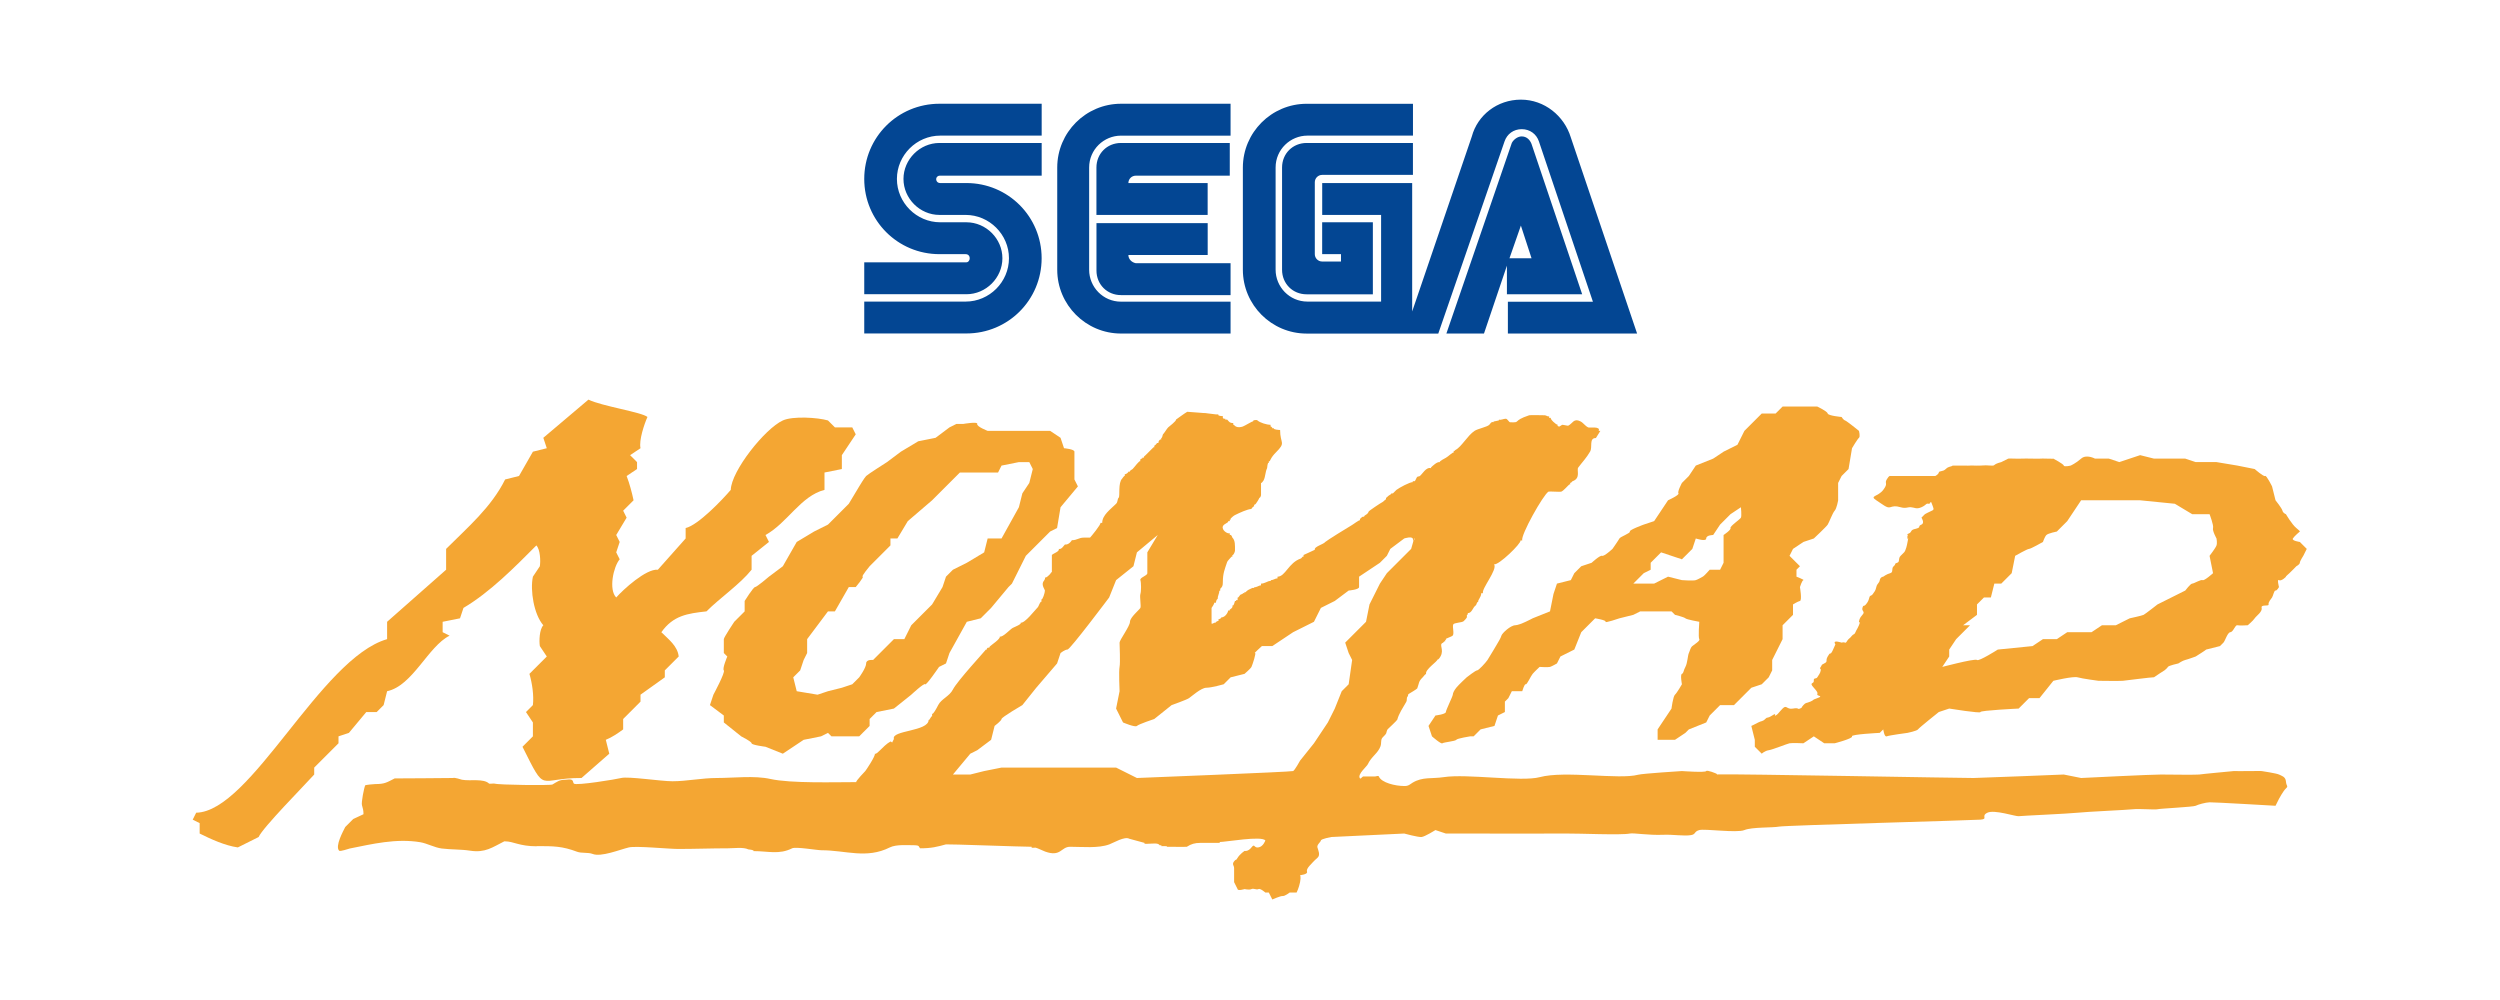
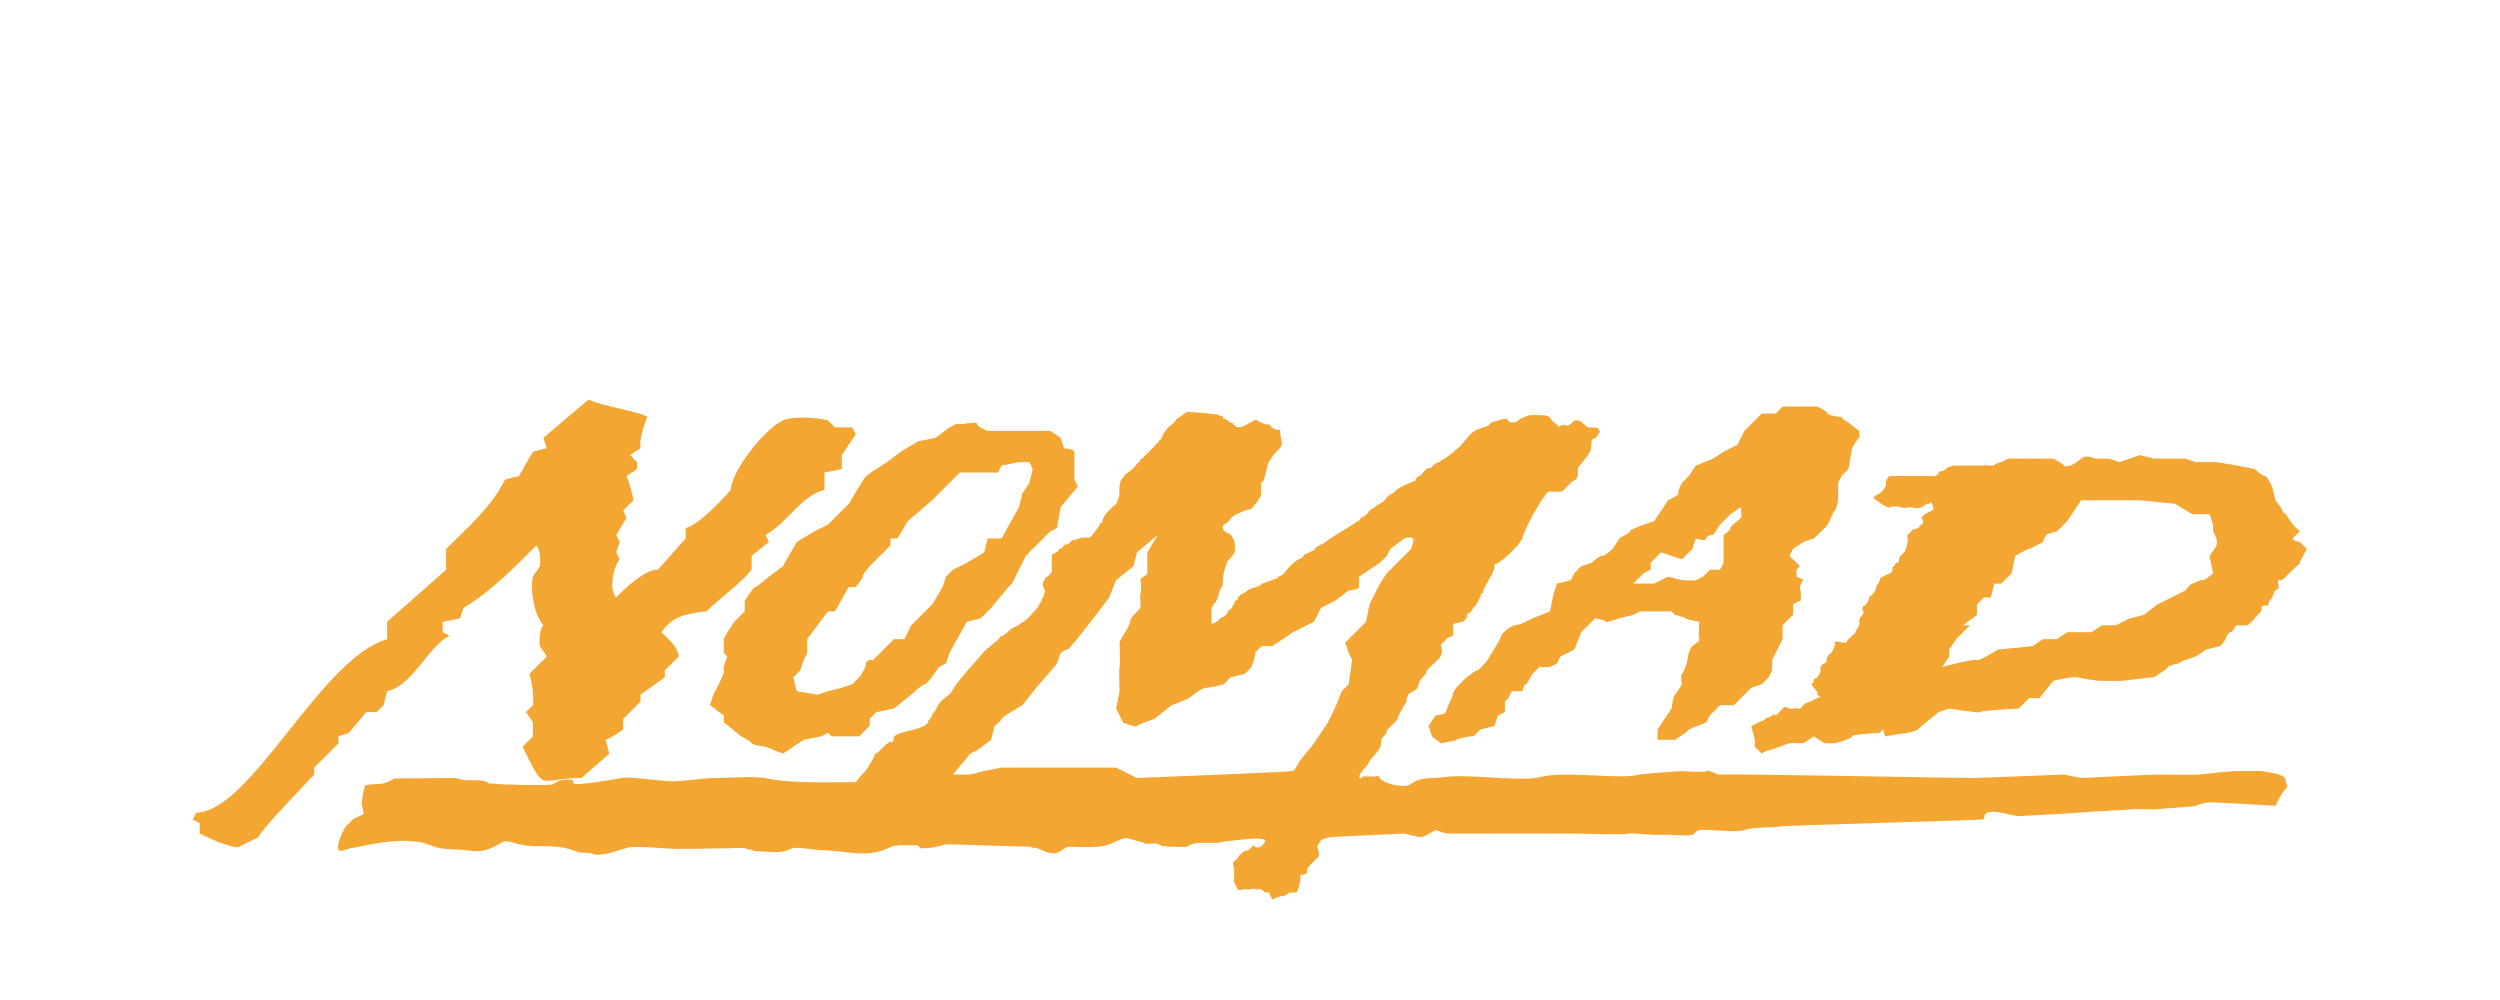
<svg xmlns="http://www.w3.org/2000/svg" xmlns:ns1="http://sodipodi.sourceforge.net/DTD/sodipodi-0.dtd" xmlns:ns2="http://www.inkscape.org/namespaces/inkscape" viewBox="0 0 1200 480" height="480" width="1200" xml:space="preserve" id="svg2" version="1.1" ns1:docname="nomad_v2.svg" ns2:version="1.4 (86a8ad7, 2024-10-11)">
  <ns1:namedview id="namedview1" pagecolor="#ffffff" bordercolor="#000000" borderopacity="0.25" ns2:showpageshadow="2" ns2:pageopacity="0.0" ns2:pagecheckerboard="true" ns2:deskcolor="#d1d1d1" ns2:zoom="1.2922986" ns2:cx="417.86008" ns2:cy="347.05601" ns2:window-width="3840" ns2:window-height="2066" ns2:window-x="-11" ns2:window-y="-11" ns2:window-maximized="1" ns2:current-layer="svg2" />
  <defs id="defs6" />
  <g transform="matrix(1.333,0,0,-1.333,92.5,431.758)" id="g10" ns2:label="Nomad">
    <path id="path14" style="display:inline;fill:#f4a633;fill-opacity:1;fill-rule:nonzero;stroke:none;stroke-width:0.1" d="M 70,93.75 V 100 l 21.25,18.75 v 7.5 c 7.8,7.8 16.25,14.95 21.25,25 l 5,1.25 5,8.75 5,1.25 -1.25,3.75 16.25,13.75 c 4.813,-2.363 19.213,-4.5 21.25,-6.25 -1.125,-2.475 -3.125,-8.425 -2.5,-11.25 L 157.5,160 160,157.5 V 155 l -3.75,-2.5 c 1.075,-2.825 1.863,-5.8 2.5,-8.75 L 155,140 l 1.25,-2.5 -3.75,-6.25 1.25,-2.5 -1.25,-3.75 1.25,-2.5 c -2.288,-2.675 -4.025,-10.975 -1.25,-13.75 2.45,2.788 10.762,10.413 15,10 l 10,11.25 v 3.75 c 4.537,1.038 13.425,10.413 16.25,13.75 0.175,6.8 12.313,22.075 18.75,25 3.6,1.638 12.55,1.075 16.25,0 l 2.5,-2.5 h 6.25 l 1.25,-2.5 -5,-7.5 v -5 l -6.25,-1.25 v -6.25 c -8.588,-2.212 -13.35,-11.912 -21.25,-16.25 l 1.25,-2.5 -6.25,-5 v -5 c -4.213,-5.262 -11.375,-10.125 -16.25,-15 -6.925,-0.775 -11.95,-1.487 -16.25,-7.5 2.512,-2.512 5.85,-4.938 6.25,-8.75 l -5,-5 V 80 l -8.75,-6.25 v -2.5 L 155,65 v -3.75 c -1.912,-1.412 -4.025,-2.85 -6.25,-3.75 l 1.25,-5 -10,-8.75 C 124.013,43.825 127.463,37.575 118.75,55 l 3.75,3.75 v 5 l -2.5,3.75 2.5,2.5 c 0.388,3.537 -0.263,7.862 -1.25,11.25 l 6.25,6.25 -2.5,3.75 c -0.3,1.812 -0.163,6.025 1.25,7.5 -3.4,3.9 -4.8,12.6 -3.75,17.5 L 125,120 c 0.3,1.813 0.163,6.025 -1.25,7.5 -7.737,-7.775 -16.7,-16.875 -26.25,-22.5 L 96.25,101.25 90,100 V 96.25 L 92.5,95 C 84.775,91.175 79.213,76.95 70,75 l -1.25,-5 -2.5,-2.5 H 62.5 L 56.25,60 52.5,58.75 v -2.5 L 43.75,47.5 V 45 C 40.55,41.426 25.062,25.737 23.75,22.5 l -7.5,-3.75 c -4.588,0.649 -9.65,2.963 -13.75,5 V 27.5 L 0,28.75 1.25,31.25 C 20.987,31.625 46.013,86.825 70,93.75" ns2:label="N" />
    <path id="path16" style="fill:#f4a633;fill-opacity:1;fill-rule:nonzero;stroke:none;stroke-width:0.1" d="m 217.5,75 -1.25,5 2.5,2.5 1.25,3.75 1.25,2.5 v 5 l 7.5,10 h 2.5 l 5,8.75 h 2.5 c 0,0 3.125,3.75 2.5,3.75 -0.625,0 2.5,3.75 2.5,3.75 l 3.75,3.75 3.75,3.75 v 2.5 h 2.5 l 3.75,6.25 8.75,7.5 3.75,3.75 6.25,6.25 h 8.75 5 l 1.25,2.5 6.25,1.25 h 3.75 l 1.25,-2.5 -1.25,-5 -2.5,-3.75 -1.25,-5 -6.25,-11.25 h -5 l -1.25,-5 -6.25,-3.75 -5,-2.5 -2.5,-2.5 -1.25,-3.75 -3.75,-6.25 -3.75,-3.75 -3.75,-3.75 -2.5,-5 H 252.5 L 248.75,90 245,86.25 c 0,0 -2.5,0.312 -2.5,-1.25 0,-1.562 -2.5,-5 -2.5,-5 l -2.5,-2.5 -3.75,-1.25 -5,-1.25 -3.75,-1.25 z m -31.25,-5 5,-3.75 v -2.5 l 6.25,-5 c 0,0 3.75,-1.875 3.75,-2.5 0,-0.625 5,-1.25 5,-1.25 l 6.25,-2.5 3.75,2.5 3.75,2.5 6.25,1.25 2.5,1.25 1.25,-1.25 h 10 l 3.75,3.75 V 65 l 2.5,2.5 6.25,1.25 6.25,5 c 0,0 4.688,4.375 5,3.75 0.313,-0.625 5,6.25 5,6.25 l 2.5,1.25 1.25,3.75 6.25,11.25 5,1.25 3.75,3.75 6.25,7.5 1.25,1.25 1.25,2.5 3.75,7.5 6.25,6.25 2.5,2.5 2.5,1.25 1.25,7.5 6.25,7.5 -1.25,2.5 v 10 c 0,0.938 -3.75,1.25 -3.75,1.25 l -1.25,3.75 -3.75,2.5 h -22.5 c 0,0 -4.062,1.563 -3.75,2.5 0.313,0.938 -5,0 -5,0 H 275 l -2.5,-1.25 -5,-3.75 -6.25,-1.25 -6.25,-3.75 -5,-3.75 c 0,0 -6.875,-4.375 -7.5,-5 -0.625,-0.625 -2.5,-3.75 -2.5,-3.75 l -3.75,-6.25 -7.5,-7.5 -5,-2.5 -6.25,-3.75 -5,-8.75 -5,-3.75 c 0,0 -4.375,-3.75 -5,-3.75 -0.625,0 -3.75,-5 -3.75,-5 v -3.75 L 195,100 c 0,0 -3.75,-5.625 -3.75,-6.25 v -5 l 1.25,-1.25 c 0,0 -1.875,-4.375 -1.25,-5 0.625,-0.625 -3.75,-8.75 -3.75,-8.75 L 186.25,70" ns2:label="O" />
    <path id="path22" style="fill:#f4a633;fill-opacity:1;fill-rule:nonzero;stroke:none;stroke-width:0.1" d="m 439.412,129.6 c -0.012,-0.45 0.038,-0.612 0.125,-0.6 0.25,0.813 0.463,1.388 0.463,1 0,-0.162 -0.301,-0.987 -0.463,-1 -0.362,-1.15 -0.787,-2.75 -0.787,-2.75 l -8.75,-8.75 -2.5,-3.75 -3.75,-7.5 -1.25,-6.25 -7.5,-7.5 1.25,-3.75 1.25,-2.5 -1.25,-8.75 -2.5,-2.5 -2.5,-6.25 -2.5,-5 -5,-7.5 -5,-6.25 c 0,0 -1.875,-3.438 -2.5,-3.75 C 395.625,45.937 340,43.75 340,43.75 l -7.5,3.75 h -22.5 -13.75 -5 L 285,46.25 280,45 h -6.25 l 6.25,7.5 2.5,1.25 5,3.75 1.25,5 c 0,0 2.5,1.875 2.5,2.5 0,0.625 7.5,5 7.5,5 l 5,6.25 7.5,8.75 1.25,3.75 c 0,0 1.563,1.25 2.5,1.25 0.938,0 15,18.75 15,18.75 l 2.5,6.25 6.25,5 1.25,5 7.5,6.25 -3.75,-6.25 v -5 -2.5 c 0,-0.937 -2.812,-1.562 -2.5,-2.5 0.313,-0.937 0.313,-4.062 0,-5 -0.312,-0.937 0.313,-4.375 0,-5 -0.312,-0.625 -3.75,-3.437 -3.75,-5 0,-1.562 -3.75,-6.562 -3.75,-7.5 0,-0.938 0.313,-7.188 0,-8.75 -0.312,-1.562 0,-8.75 0,-8.75 l -1.25,-6.25 2.5,-5 c 0,0 4.375,-1.875 5,-1.25 0.625,0.625 6.25,2.5 6.25,2.5 l 6.25,5 c 0,0 5.313,1.875 6.25,2.5 0.938,0.625 4.375,3.75 6.25,3.75 1.875,0 6.25,1.25 6.25,1.25 l 2.5,2.5 5,1.25 c 0,0 2.188,1.875 2.5,2.5 0.313,0.625 1.875,5.312 1.25,5 -0.625,-0.312 2.5,2.5 2.5,2.5 h 3.75 l 7.5,5 7.5,3.75 2.5,5 5,2.5 5,3.75 c 0,0 3.75,0.313 3.75,1.25 v 3.75 l 3.75,2.5 3.75,2.5 2.5,2.5 1.25,2.5 5,3.75 c 0,0 3.2,1.088 3.162,-0.4 z M 549.138,45.05 c 0.149,-0.113 0.061,-0.151 -0.388,-0.05 -0.1,0.024 0.037,0.037 0.388,0.05 z M 376.25,3.75 c 0.075,-0.762 2.5,0 2.5,0 0,0 1.75,-0.388 2.5,0 0.75,0.388 1.838,-0.388 2.5,0 0.662,0.388 2.5,-1.25 2.5,-1.25 h 1.25 L 388.75,0 c 0,0 2.988,1.337 3.75,1.25 0.762,-0.088 2.5,1.25 2.5,1.25 h 2.5 c 0,0 0.862,1.725 1.25,3.75 0.388,2.025 0,2.5 0,2.5 0,0 2.875,0.275 2.5,1.25 -0.375,0.975 1.25,2.5 1.25,2.5 0,0 1.338,1.525 2.5,2.5 1.162,0.975 0.275,2.763 0,3.75 -0.275,0.987 1.15,1.899 1.25,2.5 0.1,0.6 3.75,1.25 3.75,1.25 l 26.25,1.25 c 0,0 5.05,-1.375 6.25,-1.25 1.2,0.125 5,2.5 5,2.5 l 3.75,-1.25 H 460 c 0,0 31.074,-0.063 35,0 3.926,0.062 19.475,-0.637 22.5,0 1.375,0.287 6.65,-0.675 12,-0.449 3.737,0.148 7.525,-0.551 10.037,-0.114 C 541.35,23.5 540.55,24.45 542.5,25 c 1.95,0.55 13.563,-1.125 16.25,0 2.688,1.125 10.2,0.801 12.5,1.25 2.3,0.449 69.525,2.25 72.5,2.5 2.975,0.25 0,1.287 2.5,2.5 2.5,1.213 10.213,-1.4 11.25,-1.25 1.037,0.15 18.125,0.9 21.25,1.25 3.125,0.35 17.85,1 20,1.25 2.149,0.25 7.862,-0.25 8.75,0 0.888,0.25 12.988,0.825 13.75,1.25 0.762,0.425 3.563,1.2 5,1.25 1.438,0.05 23.75,-1.25 23.75,-1.25 l 1.25,2.5 c 0,0 1.513,2.837 2.5,3.75 0.987,0.912 0.125,0.725 0,2.5 -0.125,1.774 -1.699,2.075 -2.5,2.5 -0.801,0.425 -6.25,1.25 -6.25,1.25 0,0 -0.85,0.062 -3.75,0 -2.9,-0.063 -6.25,0 -6.25,0 0,0 -11.913,-1.113 -12.5,-1.25 -0.588,-0.137 -10.801,-0.037 -13.75,0 C 705.801,45.037 680,43.75 680,43.75 L 673.75,45 c 0,0 -29.338,-1.2 -32.5,-1.25 -3,-0.05 -85.513,1.513 -92.112,1.3 -0.513,0.387 -3.901,1.675 -4.138,1.2 -0.312,-0.613 -8.75,0 -8.75,0 0,0 -14.125,-0.888 -15.775,-1.325 -6.8,-1.837 -26.401,1.562 -35.4,-0.863 -6.637,-1.788 -26.188,1.3 -34.6,0 -4.325,-0.662 -7.625,0.188 -11.25,-2.025 -1.1,-0.675 -1.35,-1.175 -2.9,-1.175 -3.25,0 -8.237,1.163 -9.213,3.438 -0.187,0.425 -0.937,0 -1.412,0 h -4.288 c -0.611,-0.388 -0.862,-1.1 -1.175,-0.55 -0.812,1.412 2.513,4.112 2.888,4.925 1.35,2.887 3.65,3.912 4.612,6.562 0.338,0.912 0.013,2.063 0.55,2.888 0.238,0.375 1.313,1.25 1.476,1.725 0.137,0.362 0.237,1.163 0.55,1.475 0.087,0.087 3.349,3.137 3.437,3.438 0.625,2.299 1.975,4.174 3.2,6.337 0.45,0.775 0,1.475 0.55,2.025 0.213,0.212 0.05,0.712 0.313,0.862 0.65,0.363 3.049,1.838 3.125,2.026 0.812,2.174 0.362,2.399 2.037,4.062 0.138,0.149 0.951,1.25 1.163,1.099 -0.575,1.575 4.274,4.662 4.062,5.237 0.374,-0.162 0.975,0.862 1.1,1.088 1.45,2.537 -0.712,4.35 0.862,4.925 0.276,0.1 0.451,0.713 0.851,0.55 v 0.625 c 0.425,-0.425 0.312,0.312 0.312,0.312 0.15,0.138 2.05,0.787 2.35,1.088 0.7,0.7 -0.175,3.25 0.237,4.062 0.313,0.637 3.2,0.625 3.75,1.175 0.426,0.438 0.901,0.876 1.163,1.401 0.05,0.087 -0.187,1.362 0.313,0.862 v 0.625 c 1.537,0 1.762,2.088 2.899,2.813 0.25,0.162 0.438,1.487 0.851,1.175 -0.212,0.8 1.099,1.687 1.099,3.2 h 0.625 c -0.649,1.512 5.363,8.562 3.988,10.387 1.663,-0.412 9.887,7.587 9.525,8.6 h 0.625 c -0.675,1.8 7.6,16.513 9.45,17.575 0.263,0.15 4.124,-0.175 4.613,0 0.8,0.288 2.462,2.263 2.887,2.575 0.101,0.075 0.212,0.075 0.313,0 v 0.625 c 0.399,-0.175 0.587,0.45 0.862,0.55 3.075,1.113 1.362,4.025 2.037,4.925 1.426,1.913 2.988,3.5 4.288,5.775 0.912,1.588 -0.475,4.85 2.037,4.85 l 0.026,-0.025 1.612,2.6 h -0.625 c 0.888,1.763 -3.325,1.038 -3.75,1.25 -1.162,0.575 -1.75,1.663 -2.812,2.188 -2.425,1.212 -2.75,-0.75 -4.375,-1.563 -0.176,-0.087 -1.613,0.313 -2.188,0.313 l -0.975,-0.625 c -0.475,0 -0.937,0.275 -0.587,0.625 -0.675,0 -2.888,2.112 -2.5,2.5 h -0.625 v 0.625 c -0.375,-0.375 -1.038,0.312 -1.563,0.312 -0.75,0 -5.263,0.125 -5.625,0 -6.362,-2.125 -2.713,-2.675 -6.863,-2.525 -0.437,0.013 -0.949,1.275 -1.574,1.275 -0.838,0 -1.7,-0.575 -2.5,-0.312 0.599,-0.6 -2.401,-0.413 -1.875,-0.938 -0.875,0.288 -1.163,-0.537 -1.563,-0.937 -0.775,-0.776 -4.15,-1.413 -5.312,-2.188 -2.526,-1.675 -4.7,-5.787 -6.875,-6.875 -0.25,-0.125 -0.263,-0.5 -0.625,-0.312 v -0.625 c -0.276,0.275 -2.051,-1.488 -2.813,-1.875 -0.176,-0.088 -2.475,-1.275 -2.187,-1.563 -0.938,0.238 -2.651,-1.4 -3.125,-1.875 -0.088,-0.087 -0.088,-0.225 0,-0.312 -1.776,0.587 -3.163,-2.138 -4.063,-2.813 -0.312,-0.225 -0.625,-0.087 -0.937,-0.312 -0.313,-0.238 -0.614,-1.401 -0.938,-1.563 -0.05,-0.025 -1.074,0.137 -0.625,-0.312 -1.162,0 -4.863,-2 -5.937,-2.813 l -1.25,-1.25 h -0.625 c 0.2,-0.2 -0.475,-0.55 -0.625,-0.625 -0.6,-0.3 -1.075,-1.113 -1.25,-0.937 v -0.625 c -0.151,0.15 -0.838,-0.738 -1.25,-0.938 -0.663,-0.325 -4.913,-3.162 -5,-3.437 -0.35,-1.038 -1.038,-1.038 -1.563,-1.563 -0.088,-0.087 -0.088,-0.225 0,-0.312 -1.025,0.337 -1.238,-0.95 -1.562,-0.625 v -0.625 c -0.325,0.162 -2.55,-1.588 -3.125,-1.875 -0.637,-0.313 -9.175,-5.638 -9.375,-5.938 -0.55,-0.825 -4.125,-1.675 -3.75,-2.812 -1.038,-0.438 -3.988,-1.913 -4.063,-1.875 v -0.625 c -0.475,0.237 -0.6,-0.513 -0.937,-0.625 -4.463,-1.488 -5.6,-6.563 -8.438,-6.563 v -0.625 c -1.025,0 -1.35,-0.625 -2.5,-0.625 0.412,-0.412 -0.312,-0.312 -0.312,-0.312 -0.637,0 -1.864,-0.938 -3.125,-0.938 v -0.625 c -0.888,0 -1.613,-0.85 -2.5,-0.625 0.449,-0.45 -0.576,-0.287 -0.625,-0.312 -1.326,-0.663 -1.513,-0.575 -2.5,-1.563 0,0 -0.726,0.1 -0.313,-0.312 h -0.625 c 0.275,-0.276 -0.7,-0.388 -0.937,-0.625 -0.263,-0.263 -0.701,-1.175 -0.938,-0.938 v -0.937 h -0.625 c 0.413,-0.413 -0.312,-0.313 -0.312,-0.313 -0.063,-0.062 -0.438,-2.062 -0.938,-1.562 0.3,-0.913 -0.687,-1.313 -0.937,-1.563 -0.088,-0.087 -0.088,-0.225 0,-0.312 h -0.625 c 0.187,-0.188 -0.801,-2.5 -2.5,-2.5 0.25,-0.25 -0.776,-0.701 -0.938,-0.625 v -0.625 c -0.162,0.075 -1.187,-0.376 -0.937,-0.625 -0.601,0.2 -1.25,-0.625 -1.563,-0.312 v 4.375 1.25 c 0.087,0.088 1.1,1.563 0.938,1.875 h 0.625 c 0,0.275 0.324,1.55 0.625,1.25 0,1.35 0.625,1.975 0.625,3.125 0.462,-0.463 0.287,0.6 0.312,0.625 0.75,0.75 0.938,1.038 0.938,2.5 0,3.05 0.687,4.563 1.562,7.188 0.1,0.312 1.287,1.599 1.563,1.875 0.087,0.087 0.225,0.087 0.312,0 v 0.625 c 0.288,-0.288 0.938,1.087 0.938,1.562 0,1.975 0.112,3.638 -0.938,4.688 -0.05,0.05 -0.337,1.237 -0.937,0.937 v 0.625 c -0.851,-0.287 -2.963,1.125 -2.5,2.5 0.337,1 2.387,1.363 1.875,1.875 h 0.625 v 0.625 c 0.412,-0.412 0.312,0.313 0.312,0.313 0.375,0.375 1.05,1 1.563,1.25 1.574,0.787 4.612,2.187 5.937,2.187 -0.125,0.125 0.801,1.075 0.938,0.938 v 0.625 c 0.162,-0.163 0.462,0.15 0.625,0.312 0.075,0.075 1.337,1.912 1.25,2.188 0.275,-0.276 0.625,0.712 0.625,0.937 V 150 c 0.162,-0.162 0.775,0.613 0.937,0.938 0.688,1.362 0.575,3.037 1.25,4.375 0.063,0.125 0.137,2.362 0.625,1.875 v 0.625 c 0.275,-0.276 0.588,0.537 0.625,0.625 0.463,0.937 1.138,1.762 1.875,2.5 3.825,3.825 1.563,3.012 1.563,8.125 -0.263,0 -2.663,0.15 -2.188,0.625 h -0.625 c 0.137,0.137 -0.488,0.762 -0.625,0.625 v 0.625 c -1.412,0 -3.926,0.8 -4.687,1.562 -0.375,0.375 -1.938,0.063 -1.563,-0.312 -0.287,0.1 -3.1,-1.663 -3.75,-1.875 -0.787,-0.263 -1.75,-0.375 -2.5,0 -0.312,0.162 -0.787,0.775 -0.937,0.625 v 0.625 c -1.426,0 -1.6,0.662 -2.188,1.25 -0.025,0.025 -1.088,-0.151 -0.625,0.312 h -0.625 l -0.312,0.313 v 0.625 c -0.975,0 -1.963,0.225 -1.563,0.625 h -0.937 c -0.413,0 -5.4,0.7 -4.1,0.5 1.287,-0.188 -6.113,0.487 -6.213,0.437 -0.675,-0.337 -4.062,-2.812 -4.062,-2.812 0.237,-0.463 -2.651,-2.651 -2.813,-2.813 -0.538,-0.537 -1.275,-1.9 -1.875,-2.5 -0.125,-0.125 -0.288,-1.587 -0.625,-1.25 v -0.625 c -0.362,0.363 -1.3,-0.887 -0.937,-1.25 h -0.625 c 0.112,-0.112 -0.826,-1.05 -0.938,-0.937 v -0.625 c -0.087,0.087 -0.225,0.087 -0.312,0 L 343.125,160 c -0.2,-0.2 -0.812,-0.562 -0.625,-0.937 h -0.625 c 0.475,-0.475 -1.025,-0.063 -0.625,-1.25 -0.375,0.375 -2.012,-2.013 -2.812,-2.813 -0.113,-0.112 -1.226,-0.65 -0.938,-0.937 h -0.625 c 0.188,-0.188 -0.675,-0.938 -1.25,-0.938 V 152.5 c -0.2,0.2 -0.9,-0.9 -0.937,-0.937 -1.551,-1.551 -0.701,-6.325 -1.25,-6.875 C 332.9,144.15 333.2,143.2 332.5,142.5 c -2.037,-2.037 -5,-4.075 -5,-6.875 h -0.625 c 0.2,-0.6 -3.35,-4.912 -3.75,-5.312 h -2.187 c -1.9,0 -2.425,-0.938 -4.375,-0.938 0.037,-0.037 -0.95,-1.562 -2.188,-1.562 -0.125,0 -0.225,0.087 -0.312,0 -0.425,-0.425 -1.25,-1.875 -2.188,-1.563 0.325,-0.962 -1.875,-1.562 -2.5,-2.187 v -6.25 c -0.237,0.237 -0.45,-0.45 -0.625,-0.625 -0.425,-0.425 -1.337,-1.426 -1.875,-1.25 0.212,-0.638 -0.388,-1.088 -0.625,-1.563 -0.637,-1.275 0.625,-2.8 0.625,-3.125 0,-0.775 -0.862,-3.512 -1.25,-3.125 v -0.937 c -0.388,0.387 -1.038,-1.663 -1.25,-1.875 -1.062,-1.063 -4.812,-5.988 -6.25,-5.625 0.525,-0.525 -2.087,-1.513 -2.812,-1.875 -0.963,-0.488 -3.6,-3.487 -4.688,-3.125 0.288,-0.85 -2.988,-2.988 -3.437,-3.438 -0.163,-0.162 -0.475,-0.463 -0.313,-0.625 -1.187,0.4 -0.775,-1.1 -1.25,-0.625 -0.037,-0.188 -10.4,-11.412 -11.875,-14.375 -1.238,-2.463 -4.2,-3.4 -5.312,-5.625 -0.55,-1.113 -1.838,-3.475 -2.188,-3.125 v -0.938 c -0.337,0.337 -0.913,-1.587 -1.25,-1.25 0,-4.224 -13.55,-3.725 -12.5,-6.875 l -0.625,-1.25 c 0.162,-0.312 -0.4,0.425 -0.625,0.313 -1.25,-0.625 -2.812,-2.188 -4.062,-3.438 -0.301,-0.3 -1.188,-1.187 -1.563,-0.937 0.35,-0.7 -3.212,-6.025 -3.437,-6.25 -0.038,-0.037 -3.463,-3.588 -3.263,-3.987 -7.638,0 -23.55,-0.5 -30.912,1.137 -5.763,1.287 -13.263,0.35 -19.188,0.35 -5.588,0 -10.9,-1.175 -16.088,-1.175 -4.137,0 -15.987,1.824 -18.437,1.175 -1.7,-0.449 -16.237,-2.824 -17.037,-2.025 -0.301,0.3 -0.238,0.862 -0.538,1.163 -0.612,0.612 -1.725,0.237 -2.587,0.237 -2.138,0 -2.988,-0.787 -4.6,-1.713 -0.688,-0.399 -19.513,-0.162 -20.788,0.313 -0.288,0.1 -1.912,-0.125 -2.025,0 -1.962,1.95 -6.888,0.837 -9.775,1.4 C 96.725,43.175 94.25,44.037 93.75,43.75 93.2,43.675 72.8,43.625 72.737,43.6 c -2.849,-1.424 -3.5,-2.038 -7.037,-2.038 -0.513,0 -3.5,-0.288 -3.588,-0.462 C 61.712,40.301 60.663,34.963 60.938,33.987 61.25,32.875 61.487,32.1 61.487,31.013 V 30.7 L 57.812,28.987 54.925,26.1 c -0.737,-1.475 -3.762,-6.951 -2.188,-8.525 0.388,-0.388 3.388,0.7 3.825,0.787 8.037,1.601 16.65,3.713 25.388,2.263 2.462,-0.413 5.137,-1.938 7.737,-2.263 3.35,-0.425 6.838,-0.262 10.237,-0.787 5.425,-0.837 8,1.225 12.263,3.362 h 0.312 c 3,0 5.112,-1.775 11.387,-1.775 l -0.062,0.063 c 6.163,0 9.175,0 14.613,-2.038 1.612,-0.6 3.95,-0.15 5.549,-0.775 3.063,-1.236 9.951,1.612 13.05,2.338 2.651,0.625 14.238,-0.55 17.813,-0.55 5.975,0 12.075,0.237 17.963,0.237 1.987,0 5.5,0.489 7.262,-0.387 0.087,-0.05 2.188,-0.151 1.875,-0.625 5.363,0 9.188,-1.351 13.912,1.012 1.288,0.637 8.951,-0.7 10.55,-0.7 8.763,0 16.163,-3.212 24.601,1.013 2.312,1.149 6.25,0.787 9.062,0.787 0.463,0 1.113,-0.1 1.337,-0.312 0.063,-0.076 0.488,-0.924 0.625,-0.788 4.038,0 6.026,0.55 9.213,1.413 0.5,0.125 27.5,-0.863 30.862,-0.863 -0.449,-0.599 1.263,-0.274 1.401,-0.312 1.087,-0.313 2.349,-1.013 3.437,-1.412 5.7,-2.063 5.7,1.724 8.988,1.724 4.412,0 10.125,-0.625 14.137,0.863 1.475,0.538 5.513,2.987 7.188,2.025 l 5.474,-1.487 c -0.387,-0.513 1.201,-0.313 1.401,-0.313 1.425,0 3.512,0.425 4.062,-0.538 0.062,-0.1 0.95,0.213 0.55,-0.312 0.688,0 2.662,0.025 2.037,-0.238 0.6,0 7.063,-0.075 7.188,0 1.575,1.001 2.85,1.401 4.913,1.401 h 6.649 c 0.113,0 0.526,-0.076 0.226,0.312 2.3,0 15.175,2.324 16.487,0.55 0,0 -0.75,-2.237 -2.5,-2.5 -1.75,-0.263 -1.238,1.612 -2.5,0 -1.262,-1.612 -2.5,-1.25 -2.5,-1.25 0,0 -1.713,-1.175 -2.5,-2.5 -0.787,-1.325 -0.362,-0.112 -1.25,-1.25 -0.888,-1.138 0.025,-1.463 0,-2.5 -0.025,-1.038 0.025,-0.4 0,-1.25 -0.025,-0.851 0.025,-1.738 0,-3.75 l 1.25,-2.5" ns2:label="M" />
    <path id="path18" style="fill:#f4a633;fill-opacity:1;fill-rule:nonzero;stroke:none;stroke-width:0.1" d="m 518.75,113.75 3.75,3.75 2.5,1.25 v 2.5 l 3.75,3.75 3.75,-1.25 3.75,-1.25 3.75,3.75 1.25,3.75 c 0,0 3.75,-1.25 3.75,0 0,1.25 2.5,1.25 2.5,1.25 l 2.5,3.75 3.75,3.75 3.75,2.5 c 0,0 0.313,-3.125 0,-3.75 -0.312,-0.625 -4.062,-3.125 -3.75,-3.75 0.313,-0.625 -2.5,-2.5 -2.5,-2.5 V 125 121.25 l -1.25,-2.5 h -3.75 c 0,0 -1.875,-2.187 -2.5,-2.5 -0.625,-0.312 -1.562,-0.937 -2.5,-1.25 -0.937,-0.312 -5,0 -5,0 l -5,1.25 -5,-2.5 z m -72.5,-55 c 0,0 3.237,-2.888 3.75,-2.5 0.513,0.388 4.676,0.737 5,1.25 0.324,0.513 5,1.25 5,1.25 h 1.25 l 2.5,2.5 5,1.25 1.25,3.75 2.5,1.25 v 3.75 l 1.25,1.25 1.25,2.5 h 3.75 c 0,0 0.801,2.725 1.25,2.5 0.449,-0.226 1.787,2.912 2.5,3.75 0.713,0.837 2.5,2.5 2.5,2.5 0,0 3.063,-0.2 3.75,0 0.688,0.2 2.5,1.25 2.5,1.25 l 1.25,2.5 5,2.5 2.5,6.25 3.75,3.75 1.25,1.25 c 0,0 4.138,-0.662 3.75,-1.25 -0.388,-0.588 5,1.25 5,1.25 l 5,1.25 2.5,1.25 h 11.25 l 1.25,-1.25 c 0,0 3.262,-0.787 3.75,-1.25 0.488,-0.463 5,-1.25 5,-1.25 0,0 -0.425,-5.688 0,-6.25 0.425,-0.562 -1.775,-1.9 -2.5,-2.5 -0.725,-0.6 -0.838,-1.65 -1.25,-2.5 -0.412,-0.851 -0.488,-3.625 -1.25,-5 -0.762,-1.375 -0.575,-2.213 -1.25,-2.5 -0.675,-0.288 0,-3.75 0,-3.75 0,0 -1.8,-3.137 -2.5,-3.75 -0.7,-0.613 -1.25,-5 -1.25,-5 L 530,65 527.5,61.25 V 57.5 h 6.25 l 3.75,2.5 1.25,1.25 6.25,2.5 1.25,2.5 2.5,2.5 L 550,70 h 5 l 6.25,6.25 3.75,1.25 2.5,2.5 1.25,2.5 v 3.75 l 2.5,5 1.25,2.5 v 5 l 3.75,3.75 v 3.75 c 0,0 1.675,1.063 2.5,1.25 0.825,0.188 0,5 0,5 0,0 0.75,2.425 1.25,2.5 0.5,0.075 -2.5,1.25 -2.5,1.25 v 2.5 l 1.25,1.25 -1.25,1.25 -2.5,2.5 1.25,2.5 3.75,2.5 3.75,1.25 c 0,0 4.487,4.2 5,5 0.513,0.8 1.725,4.138 2.5,5 0.775,0.863 1.25,3.75 1.25,3.75 V 150 l 1.25,2.5 2.5,2.5 1.25,7.5 c 0,0 1.95,3.3 2.5,3.75 0.55,0.45 0,2.5 0,2.5 0,0 -4.363,3.55 -5,3.75 -0.637,0.2 -1.25,1.25 -1.25,1.25 0,0 -4.838,0.438 -5,1.25 -0.162,0.813 -3.75,2.5 -3.75,2.5 H 572.5 L 570,175 h -5 l -3.75,-3.75 -2.5,-2.5 -2.5,-5 -5,-2.5 -3.75,-2.5 -6.25,-2.5 -2.5,-3.75 -2.5,-2.5 c 0,0 -1.699,-3.15 -1.25,-3.75 0.449,-0.6 -3.75,-2.5 -3.75,-2.5 l -5,-7.5 -3.75,-1.25 c 0,0 -5.301,-1.925 -5,-2.5 0.301,-0.575 -3.437,-1.887 -3.75,-2.5 -0.312,-0.613 -2.5,-3.75 -2.5,-3.75 0,0 -3.013,-2.8 -3.75,-2.5 -0.737,0.3 -3.75,-2.5 -3.75,-2.5 L 500,120 l -2.5,-2.5 -1.25,-2.5 -5,-1.25 -1.25,-3.75 -1.25,-6.25 -6.25,-2.5 c 0,0 -4.512,-2.463 -6.25,-2.5 -1.738,-0.037 -4.763,-2.875 -5,-3.75 -0.237,-0.875 -1.25,-2.5 -1.25,-2.5 0,0 -3,-5.137 -3.75,-6.25 -0.75,-1.113 -3.287,-3.812 -3.75,-3.75 -0.463,0.062 -3.75,-2.5 -3.75,-2.5 0,0 -2.949,-2.726 -3.75,-3.75 -0.801,-1.025 -1.225,-1.887 -1.25,-2.5 -0.025,-0.613 -2.437,-5.438 -2.5,-6.25 -0.062,-0.813 -3.75,-1.25 -3.75,-1.25 l -2.5,-3.75 1.25,-3.75" ns2:label="A" />
    <path id="path20" style="fill:#f4a633;fill-opacity:1;fill-rule:nonzero;stroke:none;stroke-width:0.1" d="m 630,83.75 2.5,3.75 V 90 l 2.5,3.75 5,5 h -2.5 l 5,3.75 v 3.75 l 2.5,2.5 h 2.5 l 1.25,5 h 2.5 l 3.75,3.75 1.25,6.25 c 0,0 4.375,2.5 5,2.5 0.625,0 5,2.5 5,2.5 0,0 0.625,1.875 1.25,2.5 0.625,0.625 3.75,1.25 3.75,1.25 l 3.75,3.75 2.5,3.75 2.5,3.75 h 21.25 l 12.5,-1.25 6.25,-3.75 h 6.25 c 0,0 1.563,-4.062 1.25,-5 -0.312,-0.937 1.25,-3.75 1.25,-3.75 0,0 0.313,-1.562 0,-2.5 -0.312,-0.937 -2.5,-3.75 -2.5,-3.75 l 1.25,-6.25 c 0,0 -3.125,-2.812 -3.75,-2.5 -0.625,0.313 -3.125,-1.25 -3.75,-1.25 -0.625,0 -2.5,-2.5 -2.5,-2.5 l -5,-2.5 -5,-2.5 c 0,0 -4.375,-3.437 -5,-3.75 -0.625,-0.312 -5,-1.25 -5,-1.25 l -5,-2.5 h -5 l -3.75,-2.5 H 675 l -3.75,-2.5 h -5 L 662.5,91.25 650,90 c 0,0 -6.875,-4.375 -7.5,-3.75 -0.338,0.337 -3.9,-0.4 -7.125,-1.163 C 632.563,84.425 630,83.75 630,83.75 Z M 725.037,90 c -0.075,-0.012 -0.099,-0.025 -0.037,0 0.037,0.012 0.05,0.012 0.037,0 z m -18.799,-9.976 c 0.037,0 0.049,-0.013 0.012,-0.024 -0.075,-0.025 -0.062,-0.012 -0.012,0.024 z m -88.55,49.714 c 0.086,0.412 0.136,0.55 0.15,0.55 0.024,-0.013 -0.037,-0.475 -0.15,-0.55 z M 611.25,152.5 c 0,0 -0.324,0.338 -1.25,-1.25 -0.926,-1.587 0.662,-1.213 -1.25,-3.75 -1.913,-2.537 -5.1,-2.05 -2.5,-3.75 2.6,-1.7 3.813,-2.85 5,-2.5 1.188,0.35 1.825,0.55 3.75,0 1.925,-0.55 2.438,0.1 3.75,0 1.313,-0.1 1.925,-0.8 3.75,0 1.825,0.8 1.612,1.488 2.5,1.25 0.888,-0.237 0.713,1.575 1.25,0 0.537,-1.575 1.037,-2.075 0,-2.5 -1.037,-0.425 -2.5,-1.25 -2.5,-1.25 l -1.25,-1.25 c 0,0 1.313,-1.925 0,-2.5 -1.312,-0.575 -0.287,-0.8 -1.25,-1.25 -0.963,-0.45 -2.012,-0.262 -2.5,-1.25 -0.488,-0.987 -1.574,-0.613 -1.25,-1.25 0.324,-0.637 -0.324,-0.075 0,-1.25 0.063,-0.25 0.137,-0.3 0.188,-0.262 L 617.5,128.75 c -0.575,-3.287 -1.25,-3.75 -1.25,-3.75 0,0 -0.263,-0.275 -1.25,-1.25 -0.987,-0.975 -0.162,-2.225 -1.25,-2.5 -1.088,-0.275 -0.301,-0.437 -1.25,-1.25 -0.949,-0.812 0.025,-2.175 -1.25,-2.5 -1.275,-0.325 -2.5,-1.25 -2.5,-1.25 0,0 -1.037,-0.062 -1.25,-1.25 -0.213,-1.187 -0.937,-1.125 -1.25,-2.5 -0.312,-1.375 -0.625,-1.6 -1.25,-2.5 -0.625,-0.9 -0.976,-0.262 -1.25,-1.25 -0.275,-0.987 -0.437,-1.537 -1.25,-2.5 -0.812,-0.962 -0.912,0.025 -1.25,-1.25 -0.338,-1.275 1.138,-1.262 0,-2.5 -1.138,-1.238 -1.138,-1.962 -1.25,-2.5 -0.112,-0.537 0.775,0.5 0,-1.25 -0.775,-1.75 -0.825,-1.462 -1.25,-2.5 -0.425,-1.038 -0.725,-0.562 -1.25,-1.25 -0.525,-0.688 -0.637,-0.688 -1.25,-1.25 -0.613,-0.562 -0.762,-1.487 -1.25,-1.25 -0.488,0.237 -1.25,0 -1.25,0 0,0 -2.625,0.875 -2.5,0 0.125,-0.875 0.55,-0.05 0,-1.25 -0.55,-1.2 -0.838,-2.012 -1.25,-2.5 -0.412,-0.488 -0.287,0.449 -1.25,-1.25 -0.963,-1.699 0.25,-1.725 -1.25,-2.5 -1.5,-0.775 -0.55,-0.388 -1.25,-1.25 -0.7,-0.862 0.125,-0.288 0,-1.25 -0.125,-0.963 -0.812,-1.8 -1.25,-2.5 -0.437,-0.7 -1.387,0 -1.25,-1.25 0.137,-1.25 -1.925,-0.388 0,-2.5 1.925,-2.112 1.15,-2 1.25,-2.5 0.1,-0.5 2.363,-0.425 0,-1.25 -2.363,-0.825 -0.85,-0.563 -2.5,-1.25 -1.65,-0.688 -1.551,-0.237 -2.5,-1.25 -0.949,-1.013 -0.213,-0.813 -1.25,-1.25 -1.037,-0.438 -0.15,0.437 -2.5,0 -2.35,-0.438 -2.237,1.551 -3.75,0 -1.513,-1.551 -1.687,-2.101 -2.5,-2.5 -0.812,-0.4 0.775,1.3 -1.25,0 -2.025,-1.3 -1.625,-0.313 -2.5,-1.25 -0.875,-0.938 -1.437,-0.662 -2.5,-1.25 -1.062,-0.588 -2.5,-1.25 -2.5,-1.25 l 1.25,-5 V 55 l 2.5,-2.5 c 0,0 1.037,1.024 2.5,1.25 1.463,0.225 6.588,2.312 7.5,2.5 0.912,0.187 5,0 5,0 l 3.75,2.5 3.75,-2.5 c 0,0 3.85,0.037 3.75,0 -0.1,-0.037 6.775,1.763 6.25,2.5 -0.525,0.737 10,1.25 10,1.25 l 1.25,1.25 c 0,0 0.375,-2.875 1.25,-2.5 0.875,0.375 7.5,1.25 7.5,1.25 0,0 3.375,0.687 3.75,1.25 0.375,0.562 7.5,6.25 7.5,6.25 l 3.75,1.25 c 0,0 11.412,-1.838 11.25,-1.25 -0.162,0.588 13.75,1.25 13.75,1.25 l 3.75,3.75 H 665 l 5,6.25 c 0,0 7.162,1.725 8.75,1.25 1.588,-0.475 7.5,-1.25 7.5,-1.25 0,0 7.725,-0.101 8.75,0 0.963,0.087 10.575,1.337 11.238,1.274 -0.05,-0.036 -0.063,-0.049 0.012,-0.024 0.037,0.012 0.025,0.024 -0.012,0.024 C 706.65,80.375 710,82.5 710,82.5 c 0,0 1.013,0.775 1.25,1.25 0.237,0.475 3.75,1.25 3.75,1.25 0,0 1.563,1.037 2.5,1.25 0.938,0.212 3.75,1.25 3.75,1.25 0,0 3.725,2.338 3.787,2.5 0.625,0.137 4.963,1.25 4.963,1.25 0,0 0.613,0.562 1.25,1.25 0.637,0.688 1.45,3.675 2.5,3.75 1.05,0.075 1.713,2.675 2.5,2.5 0.787,-0.175 3.75,0 3.75,0 0,0 1.912,1.6 2.5,2.5 0.587,0.9 2.838,2.338 2.5,3.75 -0.338,1.412 2.65,0.413 2.5,1.25 -0.15,0.838 0.862,1.925 1.25,2.5 0.388,0.575 0.762,2.625 1.25,2.5 0.488,-0.125 1.25,1.25 1.25,1.25 0,0 -0.801,3.025 0,2.5 0.801,-0.525 2.625,1.225 2.5,1.25 -0.125,0.025 0.613,0.688 1.25,1.25 0.637,0.563 2.5,2.5 2.5,2.5 0,0 1.225,0.625 1.25,1.25 0.025,0.625 1.25,2.5 1.25,2.5 l 1.25,2.5 -2.5,2.5 c 0,0 -3.013,0.413 -2.5,1.25 0.513,0.838 2.5,2.5 2.5,2.5 0,0 0.388,-0.1 -1.25,1.25 -1.638,1.35 -3.75,5 -3.75,5 0,0 -1.025,0.325 -1.25,1.25 -0.225,0.925 -2.5,3.75 -2.5,3.75 l -1.25,5 c 0,0 -2.025,4.125 -2.5,3.75 -0.475,-0.375 -3.75,2.5 -3.75,2.5 l -6.25,1.25 -7.5,1.25 h -7.5 l -3.75,1.25 h -6.25 -5 l -5,1.25 -3.75,-1.25 -3.75,-1.25 -3.75,1.25 h -5 c 0,0 -3.1,1.688 -5,0 -1.9,-1.687 -3.75,-2.5 -3.75,-2.5 0,0 -2.375,-0.588 -2.5,0 -0.125,0.588 -3.75,2.5 -3.75,2.5 0,0 0.125,-0.1 -2.5,0 -2.625,0.1 -1.325,-0.1 -5,0 -3.675,0.1 -4.8,-0.1 -6.25,0 -1.45,0.1 -2.5,0 -2.5,0 l -2.5,-1.25 c -3.4,-0.887 -1.863,-1.387 -3.75,-1.25 -1.887,0.137 -1.8,0.088 -3.75,0 -1.95,-0.087 -3.088,0.088 -3.75,0 -0.663,-0.087 -1.25,0 -1.25,0 h -2.5 -2.5 c -0.687,-0.537 -1.4,-0.175 -2.5,-1.25 -1.1,-1.075 -2.324,-0.525 -2.5,-1.25 -0.176,-0.725 -1.25,-1.25 -1.25,-1.25 h -16.25" ns2:label="D" />
  </g>
  <g id="g30" style="display:none" transform="matrix(0.191,0,0,0.191,236.077,39.23)" ns2:label="SEGA_Outline">
    <path class="st0" d="M 2760,123.3 C 2737.4,51.4 2669.4,0 2591.4,0 2513.3,0 2445.5,51.4 2422.8,123.3 l -59.6,176.8 V 10.2 h -312.3 c -55.5,0 -106.8,22.6 -145.9,59.6 V 10.2 h -320.6 c -59.6,0 -113,24.7 -152.1,65.8 V 10.2 h -304.1 c -129.5,0 -236.3,106.8 -236.3,236.3 0,61.7 24.7,119.2 63.7,160.4 H 891.9 V 682.3 H 1196 c 86.2,0 160.3,-45.3 203.4,-115.1 35,67.7 104.8,115.1 187,115.1 h 322.7 v -59.6 c 37,37 88.3,59.6 145.9,59.6 h 892 z" id="path20-4" style="display:inline;fill:#ffffff" ns2:label="SEGA_Outline" />
  </g>
  <g id="g1" transform="matrix(0.191,0,0,0.191,477.724,207.425)" style="display:inline" ns2:label="SEGA">
-     <path id="path21" style="display:inline;fill:#034693" class="st1" d="m 1320.952,-835.583 c -59.5,0 -108.901,39 -123.301,92.5 l -149.9,439.799 V -625.984 H 821.651 v 80.1 h 148 v 217.801 h -185 c -45.3,0 -80.1,-37.002 -80.1,-80.102 v -256.898 c 0,-45.3 37,-80.102 80.1,-80.102 h 265.1 v -80 H 782.551 c -88.3,0 -160.301,72.001 -160.301,160.301 v 256.9 c 0,88.3 72.001,160.299 160.301,160.299 h 330.801 l 166.5,-482.898 c 6.2,-18.5 22.599,-30.801 43.199,-30.801 20.6,0 36.999,12.301 43.199,30.801 l 135.701,402.799 h -213.701 v 79.9 h 324.701 l -166.701,-493.199 c -16.4,-53.4 -65.799,-94.5 -125.299,-94.5 z m -1461.201,10.299 c -104.8,0 -189,84.3 -189,189 0,104.7 84.3,189 189,189 h 65.801 c 6.2,0 10.199,4.101 10.199,10.201 0.1,6.2 -4.099,10.398 -8.299,10.398 H -329.249 v 80.102 h 256.801 c 49.2,0 90.4,-41.2 90.4,-90.4 0,-49.2 -41.2,-90.4 -90.4,-90.4 h -65.801 c -59.6,0 -108.898,-49.2 -108.898,-108.9 0,-59.7 49.298,-108.9 108.898,-108.9 h 254.9 v -80.1 z m 456.301,0 c -88.3,0 -160.301,72.001 -160.301,160.301 v 256.9 c 0,88.3 72.001,160.299 160.301,160.299 h 275.301 V -327.884 h -275.301 c -45.3,0 -80.1,-37 -80.1,-80.1 v -257 c 0,-45.3 37,-80.1 80.1,-80.1 h 275.301 v -80.201 z m 1006.801,82.1 c -10.2,0 -20.601,8.3 -24.701,16.4 l -164.4,478.9 h 94.5 l 57.602,-170.5 v 72 l 2.1,-0.1 h 187 l -127.4,-378.201 c -4.1,-10.2 -12.299,-18.5 -24.699,-18.5 z m -1463.102,16.5 c -49.2,0 -90.398,41.2 -90.398,90.4 0,49.2 41.198,90.4 90.398,90.4 h 65.801 c 59.6,0 108.9,49.2 108.9,108.9 0,59.7 -49.2,108.9 -108.9,108.9 H -329.249 v 80.1 h 256.801 c 104.8,0 189,-84.3 189,-189 0,-104.7 -84.3,-189 -189,-189 h -65.801 c -6.2,0 -10.199,-4.101 -10.199,-10.201 -0.1,-4.2 4.099,-8.299 8.199,-8.299 h 256.9 v -82.201 z m 456.201,0 c -35,0 -61.701,26.801 -61.701,61.701 v 119.199 h 279.5 v -80.199 h -199.199 c 0,-10.2 8.3,-18.5 18.5,-18.5 h 236.301 v -82.201 z m 466.5,0 c -35,0 -61.701,26.801 -61.701,61.701 v 256.9 c 0,35 26.801,61.699 61.701,61.699 h 166.5 v -181 h -127.4 v 80.1 h 47.301 v 18.5 h -47.301 c -10.2,0 -18.5,-8.3 -18.5,-18.5 v -180.699 c 0,-10.2 8.3,-18.5 18.5,-18.5 h 228.1 v -80.1 z m -528.1,201.4 v 119.201 c 0,35 26.799,61.699 61.699,61.699 h 275.301 v -80.199 h -238.4 c -10.3,-2.1 -18.4,-10.302 -18.4,-20.602 h 199.301 v -80.1 z m 1066.6,6.201 26.799,82.199 h -55.5 z" ns2:label="SEGA" />
-   </g>
+     </g>
</svg>